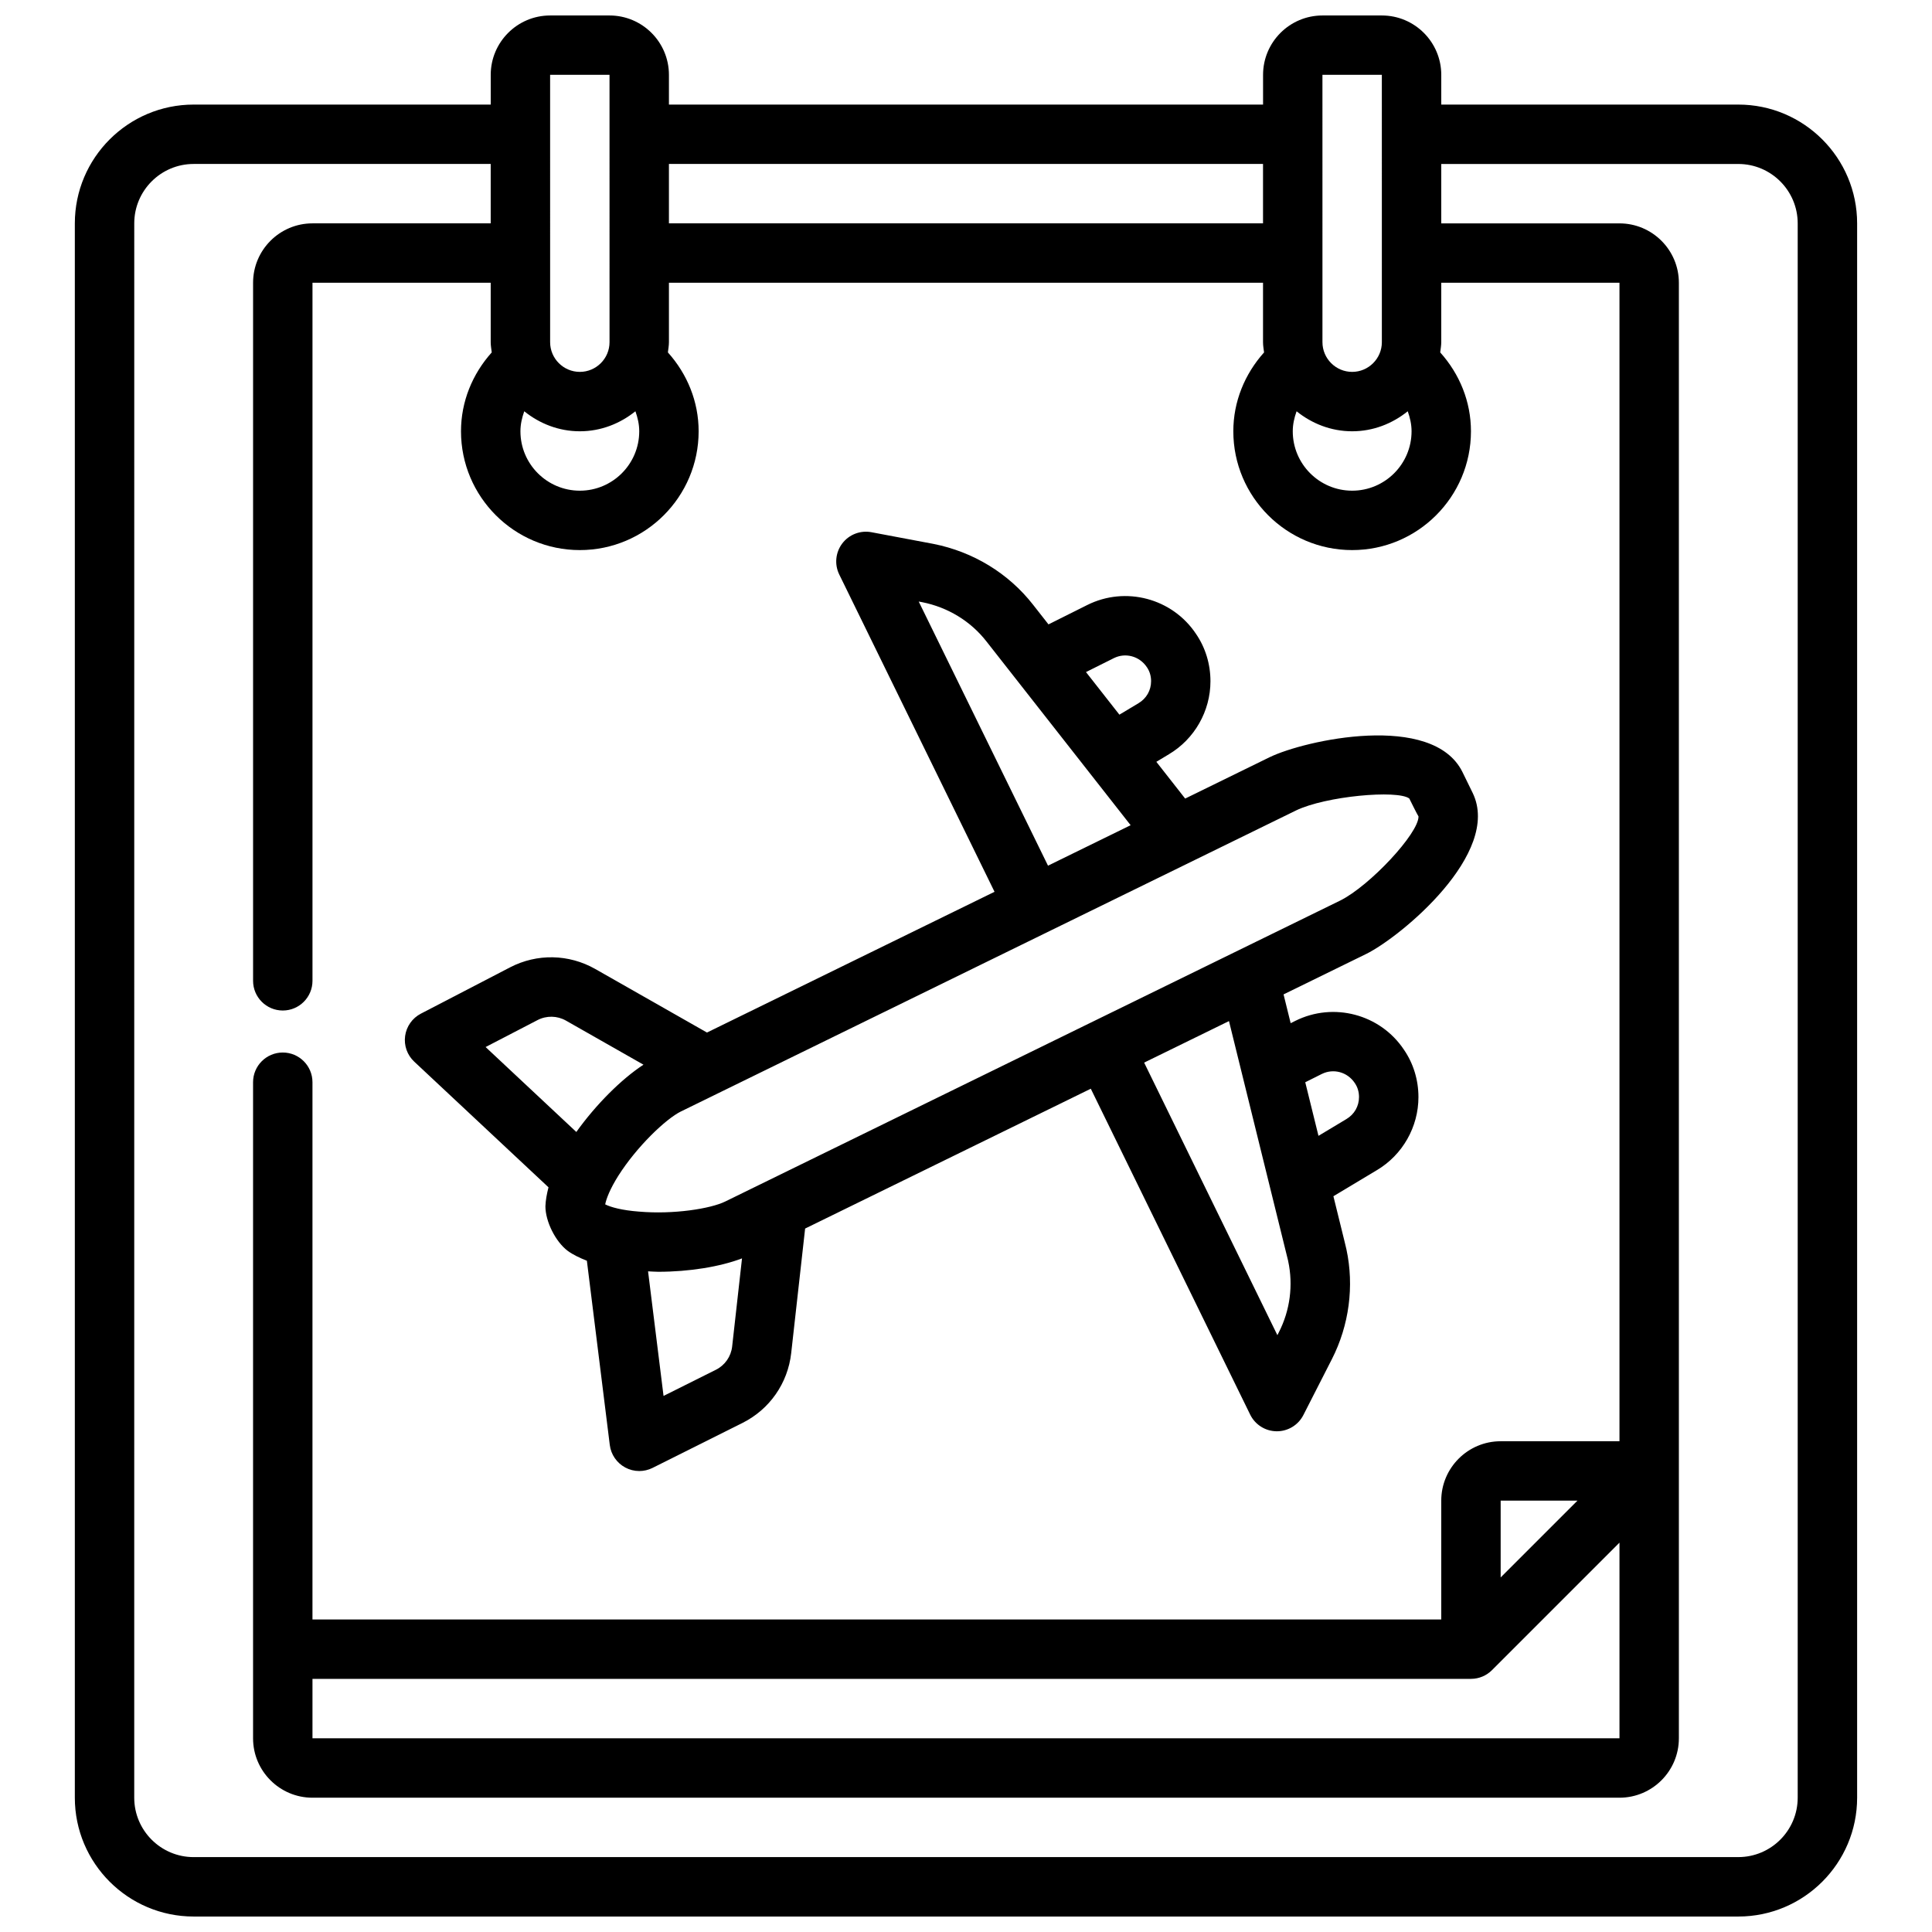
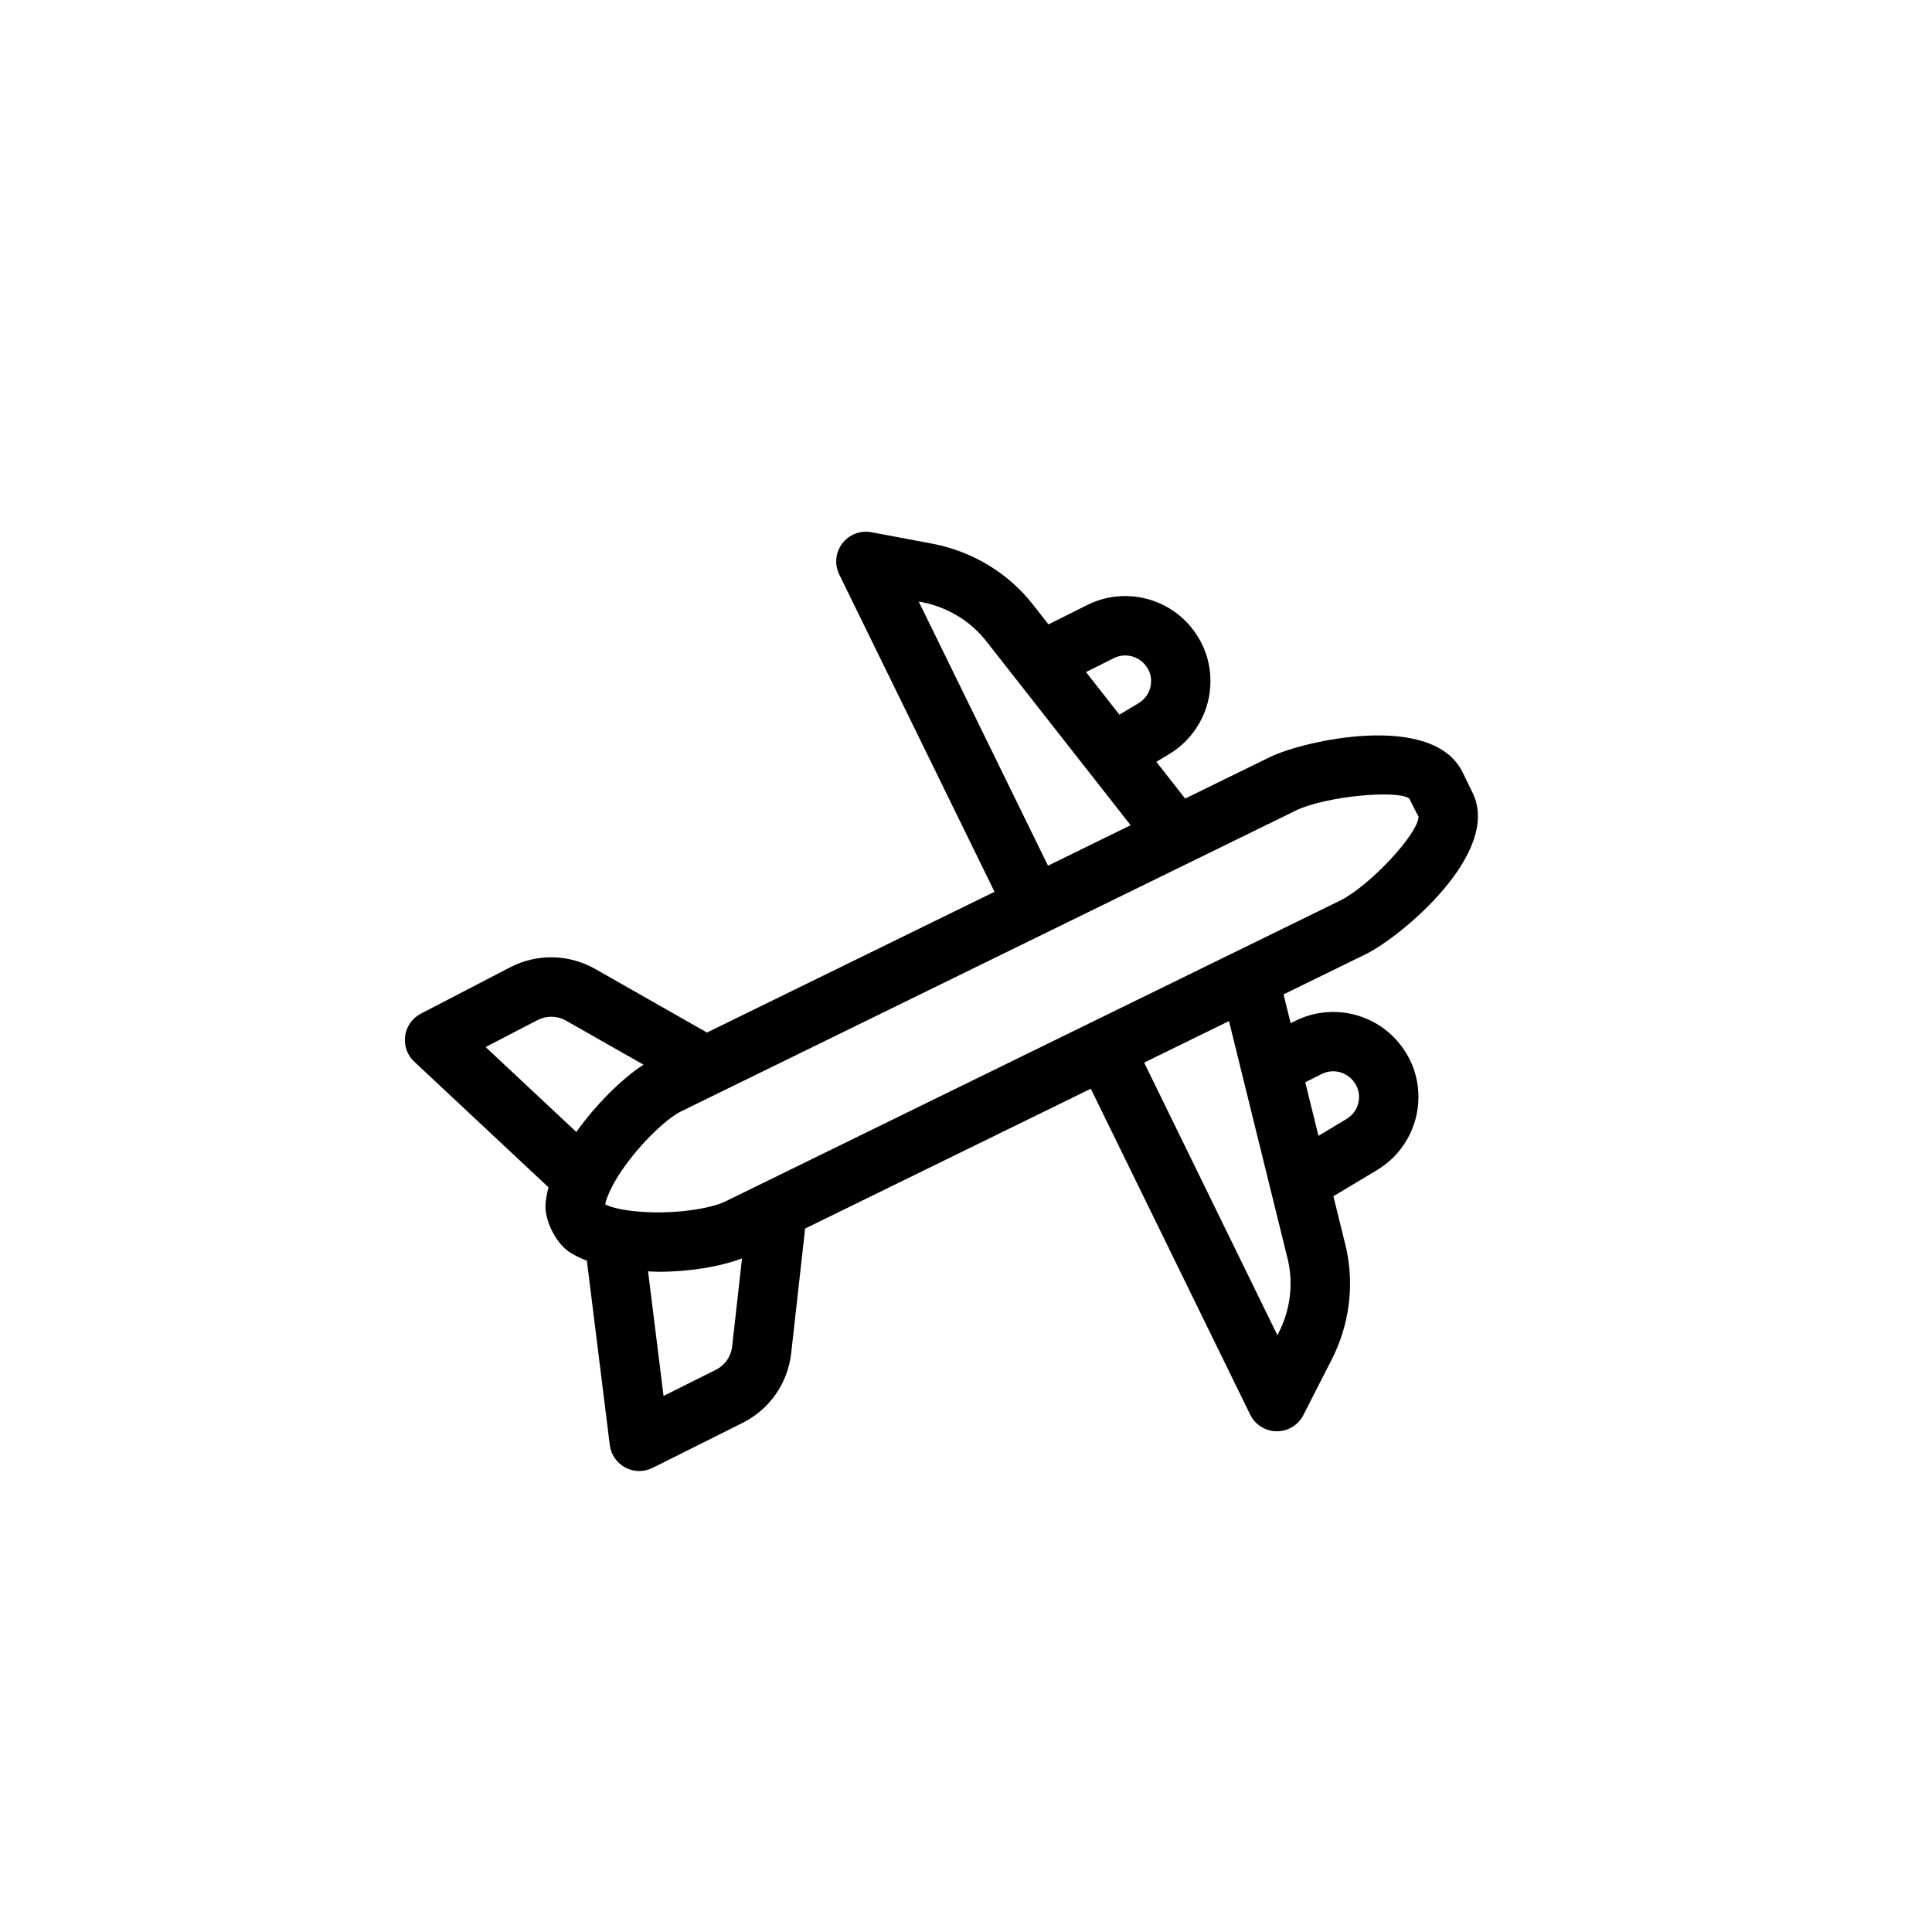
<svg xmlns="http://www.w3.org/2000/svg" width="800px" height="800px" version="1.1" viewBox="144 144 512 512">
  <defs>
    <clipPath id="a">
-       <path d="m163 148.09h474v503.81h-474z" />
-     </clipPath>
+       </clipPath>
  </defs>
  <g clip-path="url(#a)">
-     <path d="m195.32 651.9h409.35c17.367 0 31.488-14.121 31.488-31.488v-417.21c0-17.367-14.121-31.488-31.488-31.488h-78.719v-7.871c0-8.684-7.062-15.742-15.742-15.742h-15.742c-8.684 0-15.742 7.062-15.742 15.742v7.871h-157.45v-7.871c0-8.684-7.062-15.742-15.742-15.742h-15.742c-8.684 0-15.742 7.062-15.742 15.742v7.871h-78.727c-17.367 0-31.488 14.121-31.488 31.488v417.21c0 17.367 14.121 31.488 31.488 31.488zm299.14-488.07h15.742l0.004 70.852c0 4.336-3.535 7.871-7.871 7.871-4.336 0-7.871-3.535-7.871-7.871zm-6.856 89.16c4.055 3.266 9.133 5.305 14.73 5.305 5.598 0 10.676-2.039 14.73-5.305 0.605 1.684 1.016 3.457 1.016 5.305 0 8.684-7.062 15.742-15.742 15.742-8.684 0-15.742-7.062-15.742-15.742 0-1.852 0.41-3.613 1.016-5.305zm-166.33-65.543h157.44v15.742l-157.44 0.004zm-31.488-23.617h15.742l0.004 70.852c0 4.336-3.535 7.871-7.871 7.871-4.336 0-7.871-3.535-7.871-7.871zm-6.856 89.16c4.055 3.266 9.133 5.305 14.73 5.305 5.598 0 10.676-2.039 14.73-5.305 0.605 1.684 1.016 3.457 1.016 5.305 0 8.684-7.062 15.742-15.742 15.742-8.684 0-15.742-7.062-15.742-15.742 0-1.852 0.41-3.613 1.016-5.305zm-103.35-49.797c0-8.684 7.062-15.742 15.742-15.742h78.719v15.742h-47.23c-8.684 0-15.742 7.062-15.742 15.742v184.99c0 4.344 3.527 7.871 7.871 7.871s7.871-3.527 7.871-7.871v-184.99h47.23v15.742c0 0.93 0.172 1.812 0.277 2.715-5.148 5.738-8.148 13.059-8.148 20.898 0 17.367 14.121 31.488 31.488 31.488 17.367 0 31.488-14.121 31.488-31.488 0-7.84-3-15.168-8.148-20.898 0.102-0.906 0.277-1.785 0.277-2.715v-15.742h157.44v15.742c0 0.93 0.164 1.812 0.277 2.715-5.141 5.738-8.148 13.059-8.148 20.898 0 17.367 14.121 31.488 31.488 31.488 17.367 0 31.488-14.121 31.488-31.488 0-7.848-3-15.168-8.148-20.898 0.102-0.906 0.277-1.785 0.277-2.715v-15.742h47.23v307.01h-31.488c-8.684 0-15.742 7.062-15.742 15.742v31.488l-299.14 0.004v-142.38c0-4.344-3.527-7.871-7.871-7.871s-7.871 3.527-7.871 7.871v173.87c0 8.684 7.062 15.742 15.742 15.742h346.37c8.684 0 15.742-7.062 15.742-15.742v-385.73c0-8.684-7.062-15.742-15.742-15.742h-47.23v-15.742h78.719c8.684 0 15.742 7.062 15.742 15.742v417.21c0 8.684-7.062 15.742-15.742 15.742l-409.35 0.004c-8.684 0-15.742-7.062-15.742-15.742zm393.6 349.62v51.844l-346.37 0.004v-15.742l307.01-0.004c2.156 0 4.109-0.867 5.535-2.273l33.824-33.824zm-31.488 9.227v-20.355h20.355z" />
-   </g>
+     </g>
  <path d="m289.36 458.64c-0.441 1.723-0.762 3.418-0.82 5.031 0 4.008 2.66 9.383 5.926 11.832 1.426 1.031 3.172 1.859 5.062 2.606l6.07 48.824c0.316 2.535 1.844 4.754 4.094 5.969 1.156 0.621 2.441 0.938 3.715 0.938 1.203 0 2.41-0.277 3.519-0.828l23.836-11.918c7.188-3.598 12.012-10.508 12.91-18.5l3.691-33.016 75.707-37.055 42.242 86.371c1.316 2.676 4.023 4.383 7.008 4.41h0.062c2.953 0 5.668-1.652 7.016-4.289l7.551-14.801c4.598-8.996 5.961-19.398 3.863-29.133-0.047-0.262-0.07-0.379-3.449-14.066l11.516-6.91c6.801-4.031 11.02-11.445 11.02-19.363 0-4.559-1.348-8.926-3.84-12.555-6.273-9.422-18.664-12.707-28.812-7.637l-1.211 0.605c-0.699-2.852-1.355-5.496-1.883-7.629l21.891-10.715c9.203-4.543 35.984-26.734 28.223-42.684-0.676-1.418-2.039-4.195-2.699-5.519-7.887-15.996-41.84-8.438-51.074-3.953h-0.008l-22.41 10.973-7.637-9.738 3.32-2c6.801-4.031 11.02-11.445 11.02-19.363 0-4.559-1.348-8.926-3.84-12.555-6.281-9.422-18.672-12.707-28.812-7.637l-10.273 5.133-4.086-5.211c-6.496-8.32-15.871-14.043-26.449-16.129l-16.391-3.086c-2.93-0.543-5.91 0.598-7.715 2.969-1.801 2.371-2.117 5.559-0.812 8.227l41.156 84.098-76.203 37.297-29.621-16.848c-6.984-3.961-15.414-4.133-22.547-0.434l-23.656 12.281c-2.266 1.172-3.824 3.387-4.172 5.91-0.348 2.527 0.551 5.078 2.426 6.816l35.566 33.289zm204.93-30.023c3.062-1.527 6.777-0.543 8.73 2.379 0.754 1.094 1.133 2.348 1.133 3.731 0 2.418-1.234 4.59-3.344 5.84l-7.398 4.441c-1.156-4.691-2.348-9.5-3.504-14.199l4.383-2.195zm-156.26 72.211c-0.301 2.668-1.914 4.977-4.305 6.172l-13.879 6.934-4.102-33.016c0.906 0.031 1.785 0.117 2.699 0.117 8.219 0 16.398-1.34 22.199-3.551l-2.613 23.34zm147.35-22.617c1.371 6.367 0.496 13.051-2.457 18.828l-0.402 0.797-35.312-72.234 22.484-11.004c2.258 9.18 5.699 23.129 8.816 35.738 3.606 14.609 6.731 27.262 6.879 27.875zm-46.191-159.8c3.062-1.527 6.777-0.535 8.73 2.379 0.754 1.094 1.133 2.348 1.133 3.731 0 2.418-1.234 4.59-3.344 5.84l-5.055 3.031-8.855-11.289zm-51.719-14.996 0.891 0.164c6.809 1.34 12.848 5.023 17.035 10.375l38.234 48.734-21.898 10.723-34.258-69.988zm-62.984 135.12 162.93-79.734c7.902-3.832 26.938-5.535 30.062-3.188 0.652 1.301 1.953 3.961 2.441 4.746 0.078 4.473-12.957 18.453-20.805 22.324l-162.93 79.734c-3.891 1.906-13.707 3.465-22.852 2.668-4.527-0.34-7.512-1.18-8.949-1.914 0.301-1.559 1.324-4.156 3.457-7.551 4.887-7.715 12.562-15.074 16.641-17.09zm-38.023-24.207c2.379-1.227 5.195-1.172 7.519 0.141l20.547 11.684c-5.863 3.824-12.641 10.613-17.797 17.832l-24.043-22.508 13.777-7.148z" />
</svg>